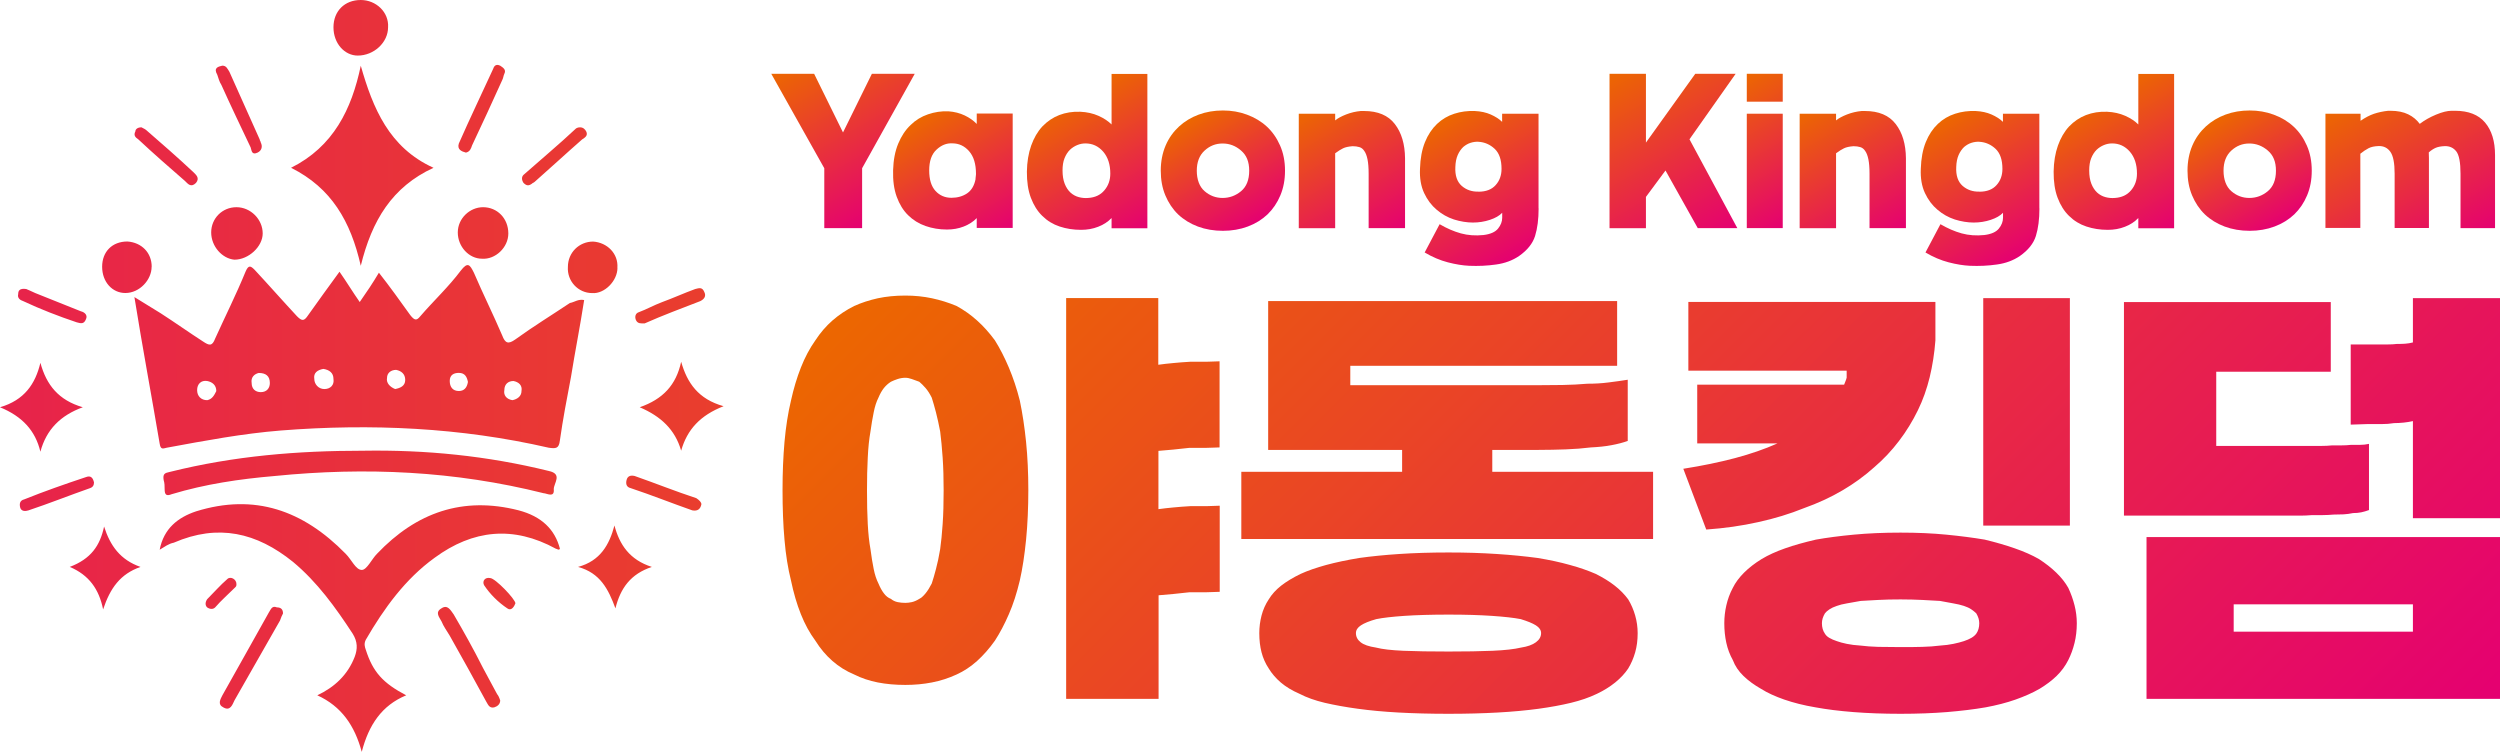
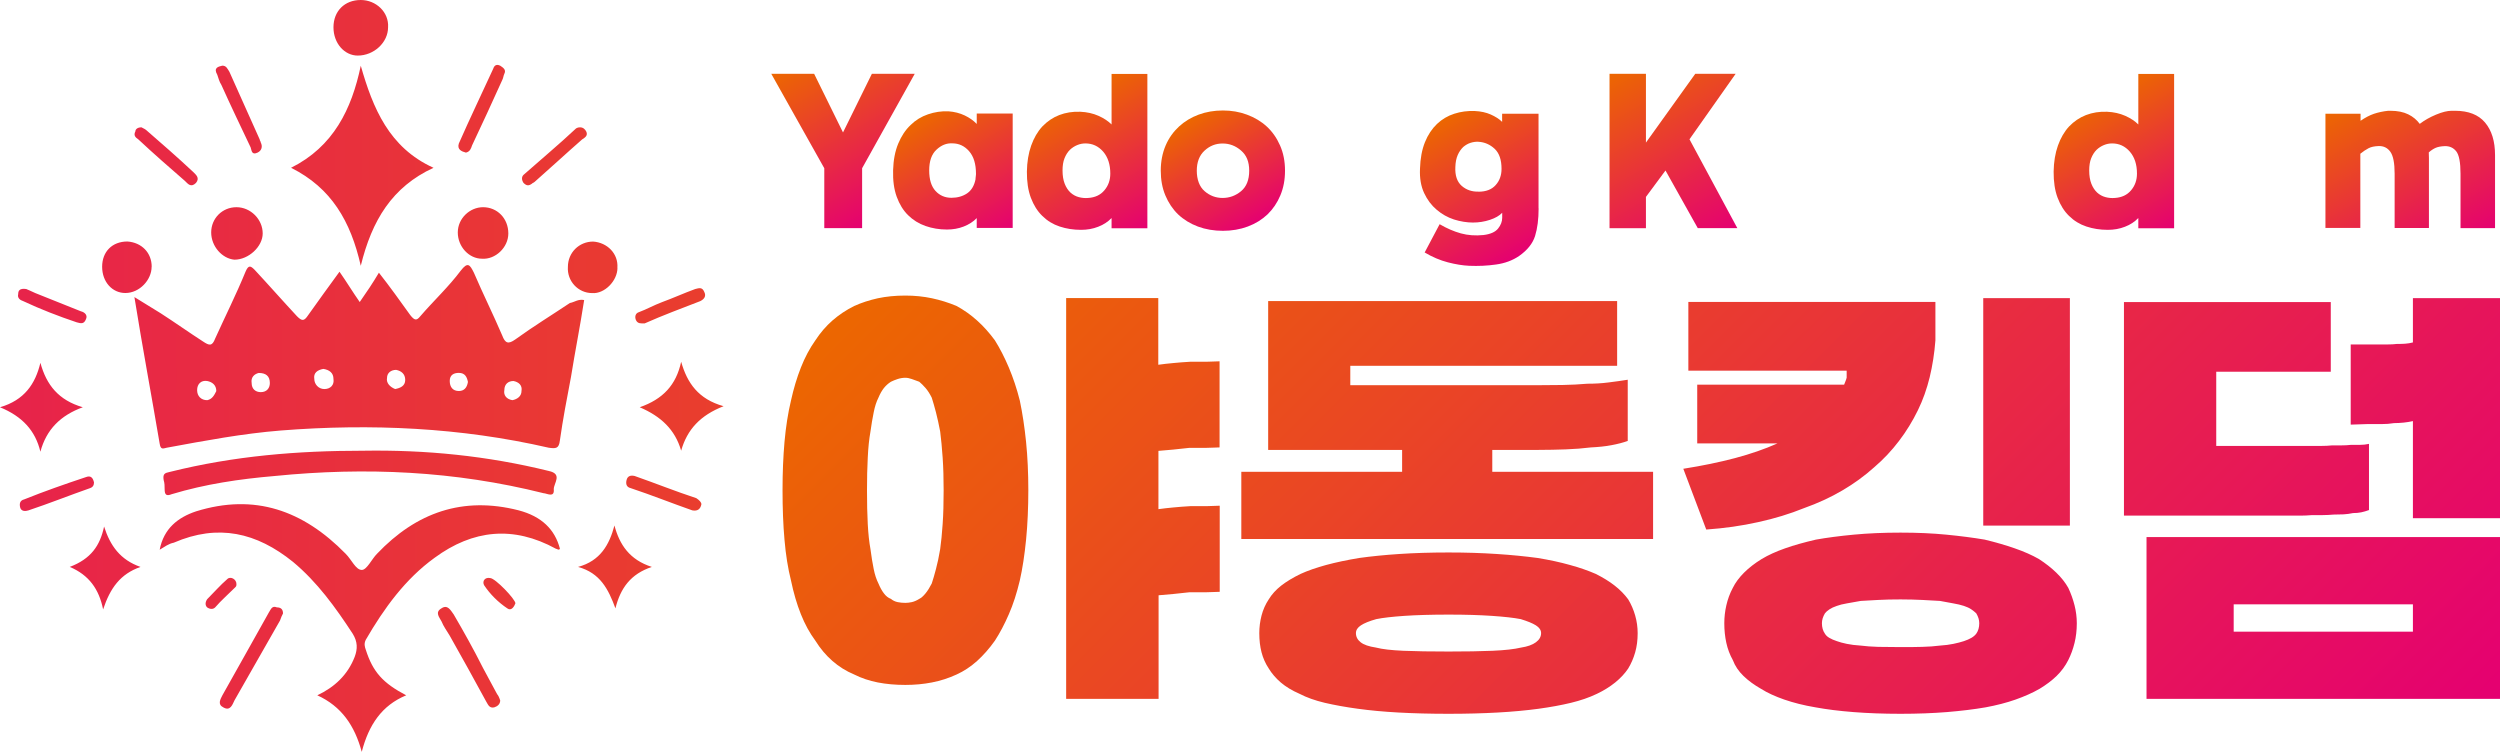
<svg xmlns="http://www.w3.org/2000/svg" xmlns:xlink="http://www.w3.org/1999/xlink" id="_레이어_2" data-name="레이어_2" viewBox="0 0 332.41 99.97">
  <defs>
    <style>
      .cls-1 {
        fill: url(#linear-gradient-15);
      }

      .cls-2 {
        fill: url(#linear-gradient-13);
      }

      .cls-3 {
        fill: url(#linear-gradient-2);
      }

      .cls-4 {
        fill: url(#linear-gradient-10);
      }

      .cls-5 {
        fill: url(#linear-gradient-12);
      }

      .cls-6 {
        fill: url(#linear-gradient-4);
      }

      .cls-7 {
        fill: url(#linear-gradient-3);
      }

      .cls-8 {
        fill: url(#linear-gradient-5);
      }

      .cls-9 {
        fill: url(#linear-gradient-8);
      }

      .cls-10 {
        fill: url(#linear-gradient-14);
      }

      .cls-11 {
        fill: url(#linear-gradient-7);
      }

      .cls-12 {
        fill: url(#linear-gradient-9);
      }

      .cls-13 {
        fill: url(#linear-gradient-11);
      }

      .cls-14 {
        fill: url(#linear-gradient-6);
      }

      .cls-15 {
        fill: url(#linear-gradient);
      }
    </style>
    <linearGradient id="linear-gradient" x1="-122.62" y1="49.99" x2="239.94" y2="49.99" gradientUnits="userSpaceOnUse">
      <stop offset="0" stop-color="#e50071" />
      <stop offset="1" stop-color="#ec6700" />
    </linearGradient>
    <linearGradient id="linear-gradient-2" x1="291.55" y1="133.78" x2="155.51" y2="-2.25" xlink:href="#linear-gradient" />
    <linearGradient id="linear-gradient-3" x1="119.81" y1="27.34" x2="107.91" y2="6.72" xlink:href="#linear-gradient" />
    <linearGradient id="linear-gradient-4" x1="133.02" y1="31.28" x2="123.6" y2="14.97" xlink:href="#linear-gradient" />
    <linearGradient id="linear-gradient-5" x1="152.02" y1="30.64" x2="141.94" y2="13.19" xlink:href="#linear-gradient" />
    <linearGradient id="linear-gradient-6" x1="166.7" y1="29.82" x2="158.51" y2="15.63" xlink:href="#linear-gradient" />
    <linearGradient id="linear-gradient-7" x1="184.03" y1="31.94" x2="173.91" y2="14.42" xlink:href="#linear-gradient" />
    <linearGradient id="linear-gradient-8" x1="202.45" y1="33.79" x2="192.03" y2="15.74" xlink:href="#linear-gradient" />
    <linearGradient id="linear-gradient-9" x1="228.98" y1="31.49" x2="215.85" y2="8.75" xlink:href="#linear-gradient" />
    <linearGradient id="linear-gradient-10" x1="239.69" y1="28.8" x2="229.61" y2="11.34" xlink:href="#linear-gradient" />
    <linearGradient id="linear-gradient-11" x1="250.63" y1="31.94" x2="240.51" y2="14.42" xlink:href="#linear-gradient" />
    <linearGradient id="linear-gradient-12" x1="269.05" y1="33.79" x2="258.63" y2="15.74" xlink:href="#linear-gradient" />
    <linearGradient id="linear-gradient-13" x1="288.53" y1="30.64" x2="278.46" y2="13.19" xlink:href="#linear-gradient" />
    <linearGradient id="linear-gradient-14" x1="303.22" y1="29.82" x2="295.03" y2="15.63" xlink:href="#linear-gradient" />
    <linearGradient id="linear-gradient-15" x1="325.88" y1="33.73" x2="313.65" y2="12.55" xlink:href="#linear-gradient" />
  </defs>
  <g id="_레이어_1-2" data-name="레이어_1">
    <g>
      <path class="cls-15" d="M77.67,39.91c-.54,3.49-1.21,6.85-1.75,10.21-.54,2.82-1.08,5.64-1.48,8.47-.13,1.07-.54,1.07-1.48.94-11.69-2.69-23.65-3.23-35.61-2.29-5.11.41-10.08,1.35-15.18,2.29-.54.13-.81.27-.94-.54-1.07-6.32-2.28-12.77-3.36-19.49,1.34.81,2.42,1.48,3.49,2.15,1.88,1.21,3.76,2.55,5.64,3.76.81.54,1.21.67,1.61-.4,1.34-2.96,2.82-5.91,4.03-8.87.4-.94.67-.81,1.21-.27,1.88,2.02,3.76,4.16,5.64,6.18.67.67.94.67,1.48-.14,1.34-1.88,2.69-3.76,4.17-5.78.94,1.34,1.75,2.69,2.69,4.03.94-1.34,1.75-2.55,2.55-3.9,1.48,1.88,2.82,3.76,4.17,5.64.54.67.81.81,1.34.14,1.74-2.02,3.76-3.9,5.37-6.05.94-1.21,1.21-.81,1.75.27,1.21,2.82,2.55,5.51,3.76,8.33.4,1.07.81,1.21,1.75.54,2.42-1.75,4.84-3.23,7.25-4.84.67-.13,1.08-.54,1.88-.4ZM43,49.05c-.81.14-1.34.54-1.21,1.34,0,.67.54,1.34,1.34,1.34s1.34-.54,1.21-1.34c0-.81-.54-1.21-1.34-1.34ZM52.54,51.73c.67-.13,1.34-.4,1.34-1.21s-.54-1.21-1.21-1.34c-.67,0-1.21.4-1.21,1.07-.13.67.4,1.21,1.08,1.48ZM28.76,52c0-.8-.54-1.21-1.21-1.34-.81-.13-1.34.4-1.34,1.21s.54,1.34,1.34,1.34c.67-.13.94-.67,1.21-1.21ZM68.13,53.21c.67-.13,1.21-.54,1.21-1.21.14-.8-.4-1.21-1.07-1.34-.67,0-1.21.4-1.21,1.21-.13.67.27,1.21,1.08,1.34ZM34.4,49.59c-.54.13-1.07.54-.94,1.34,0,.81.54,1.21,1.21,1.21.81,0,1.21-.54,1.21-1.21,0-.94-.54-1.34-1.48-1.34ZM62.22,50.79c-.13-.67-.4-1.21-1.21-1.21-.67,0-1.21.27-1.21,1.07s.4,1.34,1.21,1.34c.67,0,1.08-.4,1.21-1.21ZM21.23,73.1c.54-2.82,2.42-4.3,4.84-5.11,7.79-2.42,14.24-.13,19.89,5.64.81.81,1.34,2.15,2.15,2.15.67,0,1.34-1.48,2.02-2.15,5.24-5.51,11.42-7.66,18.81-5.78,3.09.81,4.84,2.55,5.51,5.11-.13.27-.4,0-.54,0-5.64-3.09-11.02-2.55-16.13,1.21-3.9,2.82-6.72,6.72-9.14,10.89-.27.54-.14.94,0,1.34.94,2.95,2.28,4.43,5.37,6.05-3.23,1.34-4.97,3.9-5.91,7.52-.94-3.49-2.69-6.05-5.91-7.52,2.28-1.08,4.03-2.69,4.97-5.11.4-1.07.4-2.02-.27-3.09-2.28-3.49-4.7-6.85-7.93-9.54-4.84-3.9-9.94-5.11-15.86-2.55-.67.13-1.21.54-1.88.94ZM47.97,35.34c-1.34-5.91-3.9-10.35-9.27-13.03,5.64-2.82,8.06-7.79,9.27-13.57,1.61,5.64,3.76,10.89,9.67,13.57-5.51,2.55-8.19,6.99-9.67,13.03ZM48.24,59.93c8.33-.14,16.53.67,24.72,2.69,1.88.4.67,1.61.67,2.42.13,1.21-.94.54-1.35.54-11.82-2.96-23.65-3.5-35.74-2.29-4.7.4-9.27,1.08-13.71,2.42-.67.27-.94.13-.94-.67,0-.4,0-.8-.13-1.21-.13-.81.13-.94.81-1.08,8.6-2.15,17.07-2.82,25.67-2.82ZM44.34,3.63c0-2.15,1.48-3.63,3.63-3.63,2.02,0,3.76,1.61,3.63,3.63,0,2.02-1.88,3.76-4.03,3.76-1.75,0-3.23-1.61-3.23-3.76ZM90.57,59.93c-.81-2.82-2.69-4.57-5.51-5.78,3.09-1.08,4.84-2.95,5.51-6.05.8,2.82,2.28,4.97,5.64,5.91-3.09,1.21-4.84,3.09-5.64,5.91ZM0,54.15c3.23-.94,4.7-3.09,5.37-5.91.81,2.96,2.42,4.97,5.64,5.91-2.96,1.08-4.84,2.95-5.64,5.91-.67-2.82-2.42-4.7-5.37-5.91ZM28.08,30.91c0-1.88,1.48-3.36,3.36-3.36s3.49,1.61,3.49,3.49c0,1.75-1.88,3.49-3.76,3.49-1.61-.14-3.09-1.75-3.09-3.63ZM67.59,31.04c0,1.88-1.74,3.49-3.5,3.36-1.74,0-3.22-1.61-3.22-3.49s1.61-3.36,3.36-3.36c1.88,0,3.36,1.48,3.36,3.49ZM82.1,35.61c0,1.75-1.74,3.49-3.36,3.36-1.88,0-3.36-1.61-3.23-3.49,0-1.88,1.48-3.36,3.36-3.36,1.88.13,3.36,1.61,3.22,3.49ZM20.16,35.47c0,1.75-1.61,3.49-3.49,3.49-1.75,0-3.09-1.48-3.09-3.49s1.34-3.36,3.36-3.36c1.88.13,3.23,1.48,3.23,3.36ZM86.67,75.38c-2.82.94-4.17,2.82-4.84,5.51-.94-2.55-2.02-4.7-4.97-5.51,2.96-.8,4.16-2.95,4.84-5.51.67,2.55,2.02,4.57,4.97,5.51ZM9.27,75.38c2.82-1.07,4.03-2.82,4.57-5.37.81,2.55,2.15,4.43,4.84,5.37-2.69.94-4.03,2.82-4.97,5.65-.54-2.69-1.88-4.57-4.43-5.65ZM37.63,81.57c-.14.27-.27.54-.4.94-2.02,3.49-4.03,7.12-6.05,10.61-.27.54-.54,1.48-1.48.94-.81-.4-.4-1.08-.13-1.61,2.02-3.63,4.17-7.39,6.18-11.02.27-.4.4-.94,1.07-.67.54,0,.81.27.81.81ZM66.51,93.12c0,.54-.4.81-.81.94-.67.13-.81-.4-1.07-.81-1.61-2.95-3.23-5.91-4.84-8.74-.4-.67-.81-1.21-1.08-1.88-.27-.54-.94-1.21,0-1.75.81-.54,1.21.27,1.61.81,1.34,2.29,2.69,4.71,3.9,7.12.67,1.21,1.21,2.28,1.88,3.49.13.14.27.41.4.81ZM61.95,20.29c-.54-.14-1.21-.4-.94-1.21,1.48-3.36,3.09-6.72,4.57-9.94.13-.4.4-.67.94-.4.4.27.81.54.54,1.07-.13.27-.13.54-.27.81-1.34,2.96-2.69,5.91-4.03,8.73-.13.4-.27.81-.8.94ZM29.56,8.73c.54,0,.67.4.94.81,1.34,2.96,2.69,6.05,4.03,9,0,.14.14.27.14.4.27.54.13,1.07-.4,1.34-.81.4-.81-.27-.94-.67-1.34-2.82-2.69-5.64-3.9-8.33-.27-.4-.4-.94-.54-1.34-.54-.94.13-1.08.67-1.21ZM18.81,16.93c.27.14.54.27.67.4,2.02,1.75,4.17,3.63,6.18,5.51.4.4.94.81.4,1.48-.67.67-1.07.13-1.48-.27-2.02-1.75-4.17-3.63-6.18-5.51-.4-.27-.67-.54-.4-1.07,0-.27.27-.54.81-.54ZM77.13,16.93c.41,0,.67.27.81.54.27.54-.13.81-.54,1.07-2.15,1.88-4.17,3.76-6.31,5.64-.14.13-.27.13-.4.27-.4.27-.67.27-1.08-.13-.27-.4-.27-.81,0-1.07,2.28-2.02,4.7-4.03,6.99-6.18.27-.14.4-.14.54-.14ZM93.26,67.05c-.13.67-.54.94-1.21.81-2.69-.94-5.37-2.02-8.2-2.96-.54-.13-.67-.54-.54-1.07.13-.54.54-.67,1.08-.54,2.69.94,5.37,2.02,8.2,2.95.4.27.67.54.67.81ZM12.5,64.1c0,.4-.13.67-.54.81-2.69.94-5.38,2.02-8.2,2.96-.4.13-.94.13-1.08-.4-.13-.54,0-.94.54-1.07,2.69-1.08,5.37-2.02,8.2-2.96.67-.27.94.13,1.07.67ZM85.33,43c-.41,0-.67-.14-.81-.54-.13-.4,0-.81.4-.94,1.08-.4,2.02-.94,3.09-1.34,1.48-.54,2.95-1.21,4.43-1.75.54-.14.94-.27,1.21.4.27.54,0,.94-.54,1.21-2.42.94-4.97,1.88-7.39,2.96h-.4ZM3.49,38.43c.27.13.67.27,1.21.54,2.02.81,4.03,1.61,6.05,2.42.54.13.94.54.67,1.07-.27.67-.67.54-1.21.4-2.42-.81-4.84-1.75-7.12-2.82-.4-.13-.81-.4-.67-.94,0-.4.14-.81,1.08-.67ZM31.44,77.67c0,.13,0,.27-.14.4-.94.94-1.88,1.75-2.69,2.69-.27.27-.67.27-1.07,0-.27-.27-.27-.67,0-1.08.94-.94,1.75-1.88,2.69-2.69.4-.4,1.21,0,1.21.67ZM68.53,80.22c-.14.4-.54,1.08-1.08.67-1.21-.81-2.29-1.88-3.09-3.09-.27-.54.13-1.08.81-.94.67,0,3.36,2.82,3.36,3.36Z" />
      <path class="cls-3" d="M120.38,39.3c1.23,0,2.42.12,3.54.36,1.12.24,2.22.58,3.28,1.03.97.53,1.88,1.17,2.71,1.92.84.75,1.63,1.63,2.38,2.65.66,1.06,1.28,2.26,1.85,3.61.57,1.35,1.06,2.81,1.46,4.4.35,1.68.63,3.51.83,5.49.2,1.99.3,4.13.3,6.42s-.1,4.58-.3,6.59c-.2,2.01-.47,3.81-.83,5.4-.4,1.68-.88,3.18-1.46,4.5-.57,1.32-1.19,2.49-1.85,3.51-.75,1.06-1.55,1.96-2.38,2.71-.84.75-1.74,1.35-2.71,1.79-1.06.49-2.15.84-3.28,1.06-1.13.22-2.31.33-3.54.33-1.32,0-2.55-.11-3.67-.33-1.12-.22-2.17-.57-3.14-1.06-1.06-.44-2.02-1.04-2.88-1.79-.86-.75-1.62-1.65-2.28-2.71-.75-1.01-1.39-2.18-1.92-3.51-.53-1.32-.97-2.82-1.32-4.5-.4-1.59-.69-3.39-.86-5.4-.18-2.01-.26-4.2-.26-6.59s.09-4.44.26-6.42c.18-1.99.46-3.82.86-5.49.35-1.59.79-3.06,1.32-4.4.53-1.35,1.17-2.55,1.92-3.61.66-1.01,1.42-1.9,2.28-2.65.86-.75,1.82-1.39,2.88-1.92.97-.44,2.02-.78,3.14-1.03,1.13-.24,2.35-.36,3.67-.36ZM120.38,50.23c-.35,0-.7.06-1.03.17-.33.11-.63.23-.89.36-.35.22-.66.5-.93.83-.26.33-.51.76-.73,1.29-.27.53-.48,1.18-.63,1.95-.16.77-.3,1.62-.43,2.55-.18,1.02-.3,2.17-.36,3.48-.07,1.3-.1,2.75-.1,4.34,0,1.68.03,3.17.1,4.47.07,1.3.19,2.42.36,3.34.13,1.02.28,1.9.43,2.65.15.75.36,1.39.63,1.92.22.53.46.97.73,1.32.26.35.57.6.93.73.26.22.56.36.89.43.33.07.67.1,1.03.1.26,0,.55-.03.86-.1.31-.07.64-.21.99-.43.26-.13.54-.37.83-.73.29-.35.56-.79.83-1.32.18-.53.36-1.17.56-1.92.2-.75.39-1.63.56-2.65.13-.93.24-2.04.33-3.34.09-1.3.13-2.79.13-4.47,0-1.59-.04-3.03-.13-4.34-.09-1.3-.2-2.46-.33-3.48-.18-.93-.36-1.78-.56-2.55-.2-.77-.39-1.42-.56-1.95-.26-.53-.54-.96-.83-1.29-.29-.33-.56-.61-.83-.83-.35-.13-.69-.25-.99-.36-.31-.11-.6-.17-.86-.17ZM141.76,92.92v-53.29h12.25v8.87c.66-.09,1.33-.17,2.02-.23.68-.07,1.42-.12,2.22-.17h2.12c.35,0,.67-.01.96-.03.29-.02.56-.03.83-.03v11.45c-.26,0-.55.01-.86.03-.31.02-.64.03-.99.03h-2.18c-.75.09-1.47.17-2.15.23-.68.07-1.34.12-1.95.17v7.75c.66-.09,1.33-.17,2.02-.23.68-.07,1.42-.12,2.22-.17h2.12c.35,0,.67-.01.96-.03.29-.02.56-.03.83-.03v11.45c-.26,0-.55.01-.86.03-.31.02-.64.03-.99.03h-2.18c-.75.09-1.47.17-2.15.23-.68.07-1.34.12-1.95.17v13.77h-12.25ZM204.19,51.22c1.23,0,2.43-.01,3.57-.03,1.15-.02,2.25-.08,3.31-.17.97,0,1.91-.05,2.81-.17.9-.11,1.75-.23,2.55-.36v8.14c-.62.22-1.34.41-2.15.56-.82.16-1.73.25-2.75.3-1.06.13-2.17.22-3.34.26-1.17.04-2.37.07-3.61.07h-6.16v2.91h21.38v8.94h-54.75v-8.94h21.38v-2.91h-17.81v-19.79h46.4v8.61h-35.48v2.58h24.63ZM192.6,94.91c-2.43,0-4.65-.06-6.65-.17-2.01-.11-3.81-.28-5.4-.5-1.63-.22-3.1-.49-4.4-.79-1.3-.31-2.42-.71-3.34-1.19-1.02-.44-1.85-.95-2.52-1.52-.66-.57-1.19-1.19-1.59-1.85-.44-.66-.76-1.38-.96-2.15-.2-.77-.3-1.62-.3-2.55,0-.79.1-1.58.3-2.35.2-.77.52-1.49.96-2.15.4-.66.95-1.27,1.65-1.82.71-.55,1.57-1.07,2.58-1.56.97-.44,2.11-.84,3.41-1.19,1.3-.35,2.77-.66,4.4-.93,1.59-.22,3.36-.4,5.33-.53,1.96-.13,4.14-.2,6.52-.2s4.44.07,6.42.2c1.99.13,3.79.31,5.43.53,1.59.26,3.02.57,4.3.93,1.28.35,2.43.75,3.44,1.19.97.49,1.81,1,2.52,1.56.71.55,1.3,1.16,1.79,1.82.4.66.71,1.38.93,2.15.22.77.33,1.56.33,2.35,0,.93-.11,1.78-.33,2.55-.22.77-.53,1.49-.93,2.15-.44.66-1.02,1.28-1.72,1.85-.71.57-1.52,1.08-2.45,1.52-1.02.49-2.16.88-3.44,1.19-1.28.31-2.71.57-4.3.79-1.63.22-3.44.39-5.43.5-1.99.11-4.17.17-6.55.17ZM192.6,86.63c2.29,0,4.25-.03,5.86-.1,1.61-.07,2.88-.21,3.81-.43.84-.13,1.49-.36,1.95-.7s.69-.74.69-1.22c0-.4-.23-.74-.69-1.03s-1.14-.56-2.02-.83c-.93-.18-2.2-.32-3.81-.43-1.61-.11-3.54-.17-5.79-.17s-4.3.06-5.89.17-2.82.25-3.71.43c-.93.26-1.61.54-2.05.83-.44.29-.66.63-.66,1.03,0,.49.21.89.63,1.22.42.33,1.09.56,2.02.7.84.22,2.06.36,3.67.43,1.61.07,3.61.1,5.99.1ZM257.34,40.16v5.1c-.13,1.72-.39,3.35-.76,4.9-.38,1.54-.89,3-1.56,4.37-.71,1.46-1.55,2.83-2.52,4.1-.97,1.28-2.07,2.45-3.31,3.51-1.28,1.15-2.69,2.17-4.24,3.08-1.55.91-3.24,1.69-5.1,2.35-1.85.75-3.87,1.37-6.06,1.85-2.18.49-4.49.82-6.92.99l-3.05-8.08c2.52-.4,4.81-.87,6.88-1.42,2.07-.55,3.95-1.2,5.63-1.95h-10.66v-7.81h19.53c.04-.13.1-.28.17-.43.07-.15.12-.32.17-.5v-.93h-21.05v-9.14h32.83ZM252.71,94.91c-2.29,0-4.39-.08-6.29-.23-1.9-.15-3.57-.36-5.03-.63-1.55-.26-2.92-.61-4.14-1.03-1.21-.42-2.24-.89-3.08-1.42-.93-.53-1.71-1.1-2.35-1.72-.64-.62-1.12-1.32-1.42-2.12-.4-.71-.68-1.47-.86-2.28-.18-.82-.27-1.69-.27-2.61,0-.79.09-1.59.27-2.38.18-.79.46-1.57.86-2.32.35-.71.85-1.38,1.49-2.02.64-.64,1.42-1.25,2.35-1.82.88-.53,1.92-1,3.11-1.42,1.19-.42,2.56-.8,4.1-1.16,1.46-.26,3.13-.48,5.03-.66,1.9-.18,3.97-.27,6.22-.27s4.24.09,6.09.27,3.55.4,5.1.66c1.46.35,2.79.74,4,1.16,1.21.42,2.28.89,3.21,1.42.88.57,1.66,1.18,2.32,1.82.66.64,1.19,1.31,1.59,2.02.35.75.63,1.52.83,2.32.2.79.3,1.59.3,2.38,0,.93-.1,1.8-.3,2.61-.2.82-.48,1.58-.83,2.28-.4.79-.92,1.5-1.56,2.12-.64.62-1.4,1.19-2.28,1.72-.93.53-1.99,1-3.18,1.42-1.19.42-2.52.76-3.97,1.03-1.55.27-3.25.47-5.13.63-1.88.15-3.94.23-6.19.23ZM252.71,86.04c1.06,0,2.02,0,2.88-.03.86-.02,1.64-.08,2.35-.17.66-.04,1.26-.12,1.79-.23.53-.11.99-.23,1.39-.36.4-.13.73-.28.99-.43.27-.15.49-.34.66-.56.13-.18.23-.39.3-.63.07-.24.1-.5.1-.76,0-.22-.03-.44-.1-.66-.07-.22-.17-.44-.3-.66-.18-.18-.4-.35-.66-.53-.26-.18-.6-.33-.99-.46-.4-.13-.86-.24-1.39-.33-.53-.09-1.13-.2-1.79-.33-.71-.04-1.49-.09-2.35-.13-.86-.04-1.82-.07-2.88-.07s-2.1.02-2.98.07c-.88.04-1.65.09-2.32.13-.71.13-1.32.24-1.85.33-.53.09-.97.2-1.32.33-.4.13-.73.29-.99.46s-.46.35-.6.53c-.13.22-.23.44-.3.66s-.1.44-.1.66c0,.26.03.52.1.76.07.24.17.45.3.63.13.22.33.41.6.56.26.16.6.3.99.43.35.13.79.25,1.32.36.53.11,1.15.19,1.85.23.66.09,1.43.14,2.32.17.88.02,1.88.03,2.98.03ZM263.7,69.89v-30.25h11.52v30.25h-11.52ZM309.91,40.16v9.27h-15.23v9.86h14.03c.44,0,.9-.02,1.39-.07h1.22c.42,0,.85-.02,1.29-.07h1.19c.4,0,.79-.04,1.19-.13v8.8c-.35.13-.7.23-1.03.3s-.7.1-1.09.1c-.4.09-.82.14-1.26.17-.44.02-.88.03-1.32.03-.49.04-.97.07-1.46.07h-1.39c-.53.04-1.05.07-1.56.07h-23.47v-28.4h27.47ZM332.41,92.92h-47v-21.51h47v21.51ZM320.83,83.99v-3.64h-23.83v3.64h23.83ZM320.83,45.53v-5.89h11.58v29.26h-11.58v-12.91c-.4.09-.81.16-1.22.2-.42.04-.85.07-1.29.07-.53.09-1.1.13-1.72.13h-1.92l-2.12.07v-10.66h4.9c.44,0,.86-.02,1.26-.07.4,0,.76,0,1.09-.03.33-.02.67-.08,1.03-.17Z" />
      <g>
        <path class="cls-7" d="M114.63,22.37v7.96h-5.03v-7.96l-7.05-12.56h5.7l3.84,7.8,3.84-7.8h5.7l-7,12.56Z" />
        <path class="cls-6" d="M129.87,30.33v-1.33c-.46.48-1.04.85-1.73,1.12-.69.27-1.43.4-2.23.4-1.01,0-1.96-.16-2.85-.47-.89-.31-1.66-.79-2.32-1.44-.65-.64-1.15-1.46-1.51-2.45-.36-.99-.52-2.16-.48-3.53.04-1.35.26-2.52.68-3.53s.96-1.83,1.65-2.48c.66-.65,1.43-1.12,2.31-1.42.88-.3,1.78-.44,2.72-.4.79.06,1.51.24,2.16.55.65.31,1.18.69,1.6,1.13v-1.38h4.78v15.21h-4.78ZM126.5,26.3c.81,0,1.51-.2,2.09-.59.58-.4.95-1.02,1.12-1.87,0-.06,0-.18.03-.37s.03-.32.03-.37c0-1.29-.3-2.29-.91-2.99-.61-.7-1.35-1.05-2.24-1.05-.76-.04-1.46.24-2.1.84-.65.6-.97,1.52-.97,2.75s.28,2.13.84,2.74c.56.61,1.27.91,2.12.91Z" />
        <path class="cls-8" d="M143.73,30.56c-1.01,0-1.96-.15-2.83-.44-.88-.29-1.65-.76-2.31-1.41-.65-.63-1.15-1.43-1.52-2.41s-.54-2.14-.53-3.48c.02-1.29.21-2.44.57-3.46.36-1.01.85-1.86,1.48-2.54.65-.68,1.4-1.19,2.25-1.52.86-.33,1.79-.48,2.81-.44.88.04,1.69.22,2.41.54.72.32,1.3.71,1.74,1.15v-6.72h4.76v20.52h-4.76v-1.36c-.48.5-1.07.89-1.78,1.16-.71.28-1.47.41-2.28.41ZM144.7,26.32c.9-.06,1.62-.39,2.14-1.01.53-.62.79-1.36.79-2.23,0-1.22-.32-2.19-.95-2.92-.64-.73-1.42-1.09-2.36-1.09-.37,0-.73.07-1.09.22s-.69.36-.98.64c-.3.3-.53.67-.71,1.12-.18.45-.26.99-.26,1.62,0,.7.1,1.29.29,1.77s.45.87.76,1.16c.33.3.7.5,1.11.61.41.11.83.15,1.27.11Z" />
        <path class="cls-14" d="M162.62,30.69c-1.22,0-2.33-.19-3.35-.57-1.01-.38-1.89-.92-2.63-1.62-.72-.7-1.28-1.54-1.69-2.52-.41-.98-.61-2.07-.61-3.29s.22-2.35.65-3.35c.43-1,1.03-1.83,1.78-2.52.74-.68,1.61-1.21,2.61-1.58,1-.37,2.08-.55,3.22-.55s2.19.18,3.19.55c1,.37,1.89.89,2.64,1.58.74.68,1.33,1.52,1.77,2.52.44.99.66,2.11.66,3.35s-.21,2.31-.62,3.29-.98,1.82-1.7,2.52c-.74.7-1.61,1.24-2.63,1.62s-2.12.57-3.32.57ZM162.56,26.32c.92,0,1.74-.3,2.46-.9.72-.6,1.08-1.51,1.08-2.72s-.36-2.06-1.08-2.68c-.72-.63-1.54-.94-2.46-.94s-1.7.31-2.39.94c-.69.63-1.04,1.52-1.04,2.68s.35,2.13,1.04,2.72c.69.6,1.49.9,2.39.9Z" />
-         <path class="cls-11" d="M172.69,30.33v-15.21h4.84v.89c.33-.28.82-.54,1.45-.79.64-.25,1.29-.4,1.95-.46h.44c1.84,0,3.21.58,4.09,1.73.89,1.15,1.34,2.67,1.36,4.55v9.29h-4.84v-7.22c0-.79-.05-1.43-.15-1.92-.1-.49-.24-.86-.43-1.12-.17-.26-.38-.43-.65-.51-.27-.08-.57-.12-.9-.12-.54.04-.96.13-1.27.28-.31.15-.66.37-1.05.66v9.96h-4.84Z" />
        <path class="cls-9" d="M204.58,27.71c0,1.44-.16,2.66-.47,3.66-.31,1-1.02,1.89-2.13,2.67-.87.59-1.89.97-3.06,1.13-1.17.17-2.36.22-3.58.17-.85-.04-1.79-.19-2.83-.46-1.04-.27-2.07-.71-3.08-1.31l1.99-3.76c.94.55,1.88.96,2.82,1.22s1.95.33,3.01.22c.92-.11,1.57-.4,1.94-.86.37-.46.55-.94.55-1.44v-.66c-.37.39-.91.7-1.63.94-.72.24-1.48.36-2.27.36s-1.67-.14-2.52-.41c-.85-.28-1.61-.71-2.3-1.3-.68-.57-1.24-1.31-1.66-2.21-.42-.9-.61-1.98-.55-3.24.04-1.36.26-2.54.66-3.53s.94-1.79,1.6-2.42c.66-.63,1.43-1.08,2.3-1.36s1.78-.4,2.74-.36c.79.04,1.49.19,2.1.46.61.27,1.12.59,1.52.98v-1.08h4.84v12.58ZM196.58,25.49c1,0,1.76-.29,2.28-.87.53-.58.79-1.3.79-2.17,0-1.2-.3-2.08-.91-2.66-.61-.57-1.33-.89-2.16-.94-.35-.02-.7.03-1.05.14-.35.11-.67.3-.97.55-.29.28-.54.63-.73,1.06-.19.43-.3.96-.32,1.59-.06,1.14.23,1.98.84,2.52.62.54,1.36.79,2.23.77Z" />
        <path class="cls-12" d="M218.85,26.19v4.15h-4.84V9.81h4.84v9.15l6.56-9.15h5.37l-6.14,8.71,6.36,11.81h-5.26l-4.29-7.66-2.6,3.51Z" />
-         <path class="cls-4" d="M237.04,13.52h-4.78v-3.71h4.78v3.71ZM232.26,15.12h4.78v15.21h-4.78v-15.21Z" />
-         <path class="cls-13" d="M239.29,30.33v-15.21h4.84v.89c.33-.28.82-.54,1.45-.79.64-.25,1.29-.4,1.95-.46h.44c1.84,0,3.21.58,4.09,1.73.89,1.15,1.34,2.67,1.36,4.55v9.29h-4.84v-7.22c0-.79-.05-1.43-.15-1.92-.1-.49-.24-.86-.43-1.12-.17-.26-.38-.43-.65-.51-.27-.08-.57-.12-.9-.12-.54.04-.96.13-1.27.28-.31.15-.66.37-1.05.66v9.96h-4.84Z" />
-         <path class="cls-5" d="M271.17,27.71c0,1.44-.16,2.66-.47,3.66-.31,1-1.02,1.89-2.13,2.67-.87.59-1.89.97-3.06,1.13-1.17.17-2.36.22-3.58.17-.85-.04-1.79-.19-2.83-.46-1.04-.27-2.07-.71-3.08-1.31l1.99-3.76c.94.55,1.88.96,2.82,1.22s1.95.33,3.01.22c.92-.11,1.57-.4,1.94-.86.37-.46.55-.94.55-1.44v-.66c-.37.39-.91.7-1.63.94-.72.24-1.48.36-2.27.36s-1.67-.14-2.52-.41c-.85-.28-1.61-.71-2.3-1.3-.68-.57-1.24-1.31-1.66-2.21-.42-.9-.61-1.98-.55-3.24.04-1.36.26-2.54.66-3.53s.94-1.79,1.6-2.42c.66-.63,1.43-1.08,2.3-1.36s1.78-.4,2.74-.36c.79.04,1.49.19,2.1.46.61.27,1.12.59,1.52.98v-1.08h4.84v12.58ZM263.18,25.49c1,0,1.76-.29,2.28-.87.53-.58.79-1.3.79-2.17,0-1.2-.3-2.08-.91-2.66-.61-.57-1.33-.89-2.16-.94-.35-.02-.7.03-1.05.14-.35.11-.67.3-.97.55-.29.28-.54.63-.73,1.06-.19.43-.3.96-.32,1.59-.06,1.14.23,1.98.84,2.52.62.54,1.36.79,2.23.77Z" />
        <path class="cls-2" d="M280.25,30.56c-1.01,0-1.96-.15-2.83-.44-.88-.29-1.65-.76-2.31-1.41-.65-.63-1.15-1.43-1.52-2.41s-.54-2.14-.53-3.48c.02-1.29.21-2.44.57-3.46.36-1.01.85-1.86,1.48-2.54.65-.68,1.4-1.19,2.25-1.52.86-.33,1.79-.48,2.81-.44.88.04,1.69.22,2.41.54.72.32,1.3.71,1.74,1.15v-6.72h4.76v20.52h-4.76v-1.36c-.48.5-1.07.89-1.78,1.16-.71.28-1.47.41-2.28.41ZM281.21,26.32c.9-.06,1.62-.39,2.14-1.01.53-.62.79-1.36.79-2.23,0-1.22-.32-2.19-.95-2.92-.64-.73-1.42-1.09-2.36-1.09-.37,0-.73.07-1.09.22s-.69.36-.98.64c-.3.3-.53.67-.71,1.12-.18.45-.26.99-.26,1.62,0,.7.1,1.29.29,1.77s.45.87.76,1.16c.33.3.7.5,1.11.61.41.11.83.15,1.27.11Z" />
-         <path class="cls-10" d="M299.14,30.69c-1.22,0-2.33-.19-3.35-.57-1.01-.38-1.89-.92-2.63-1.62-.72-.7-1.28-1.54-1.69-2.52s-.61-2.07-.61-3.29.22-2.35.65-3.35c.43-1,1.03-1.83,1.78-2.52.74-.68,1.61-1.21,2.61-1.58,1-.37,2.08-.55,3.22-.55s2.19.18,3.19.55c1.01.37,1.89.89,2.64,1.58.74.68,1.33,1.52,1.77,2.52.44.99.66,2.11.66,3.35s-.21,2.31-.62,3.29-.98,1.82-1.7,2.52c-.74.7-1.61,1.24-2.63,1.62s-2.12.57-3.32.57ZM299.08,26.32c.92,0,1.74-.3,2.46-.9.72-.6,1.08-1.51,1.08-2.72s-.36-2.06-1.08-2.68-1.54-.94-2.46-.94-1.7.31-2.39.94c-.69.63-1.04,1.52-1.04,2.68s.35,2.13,1.04,2.72c.69.6,1.49.9,2.39.9Z" />
        <path class="cls-1" d="M309.2,30.33v-15.21h4.67v.94c.61-.42,1.2-.73,1.78-.93.58-.19,1.21-.33,1.89-.4h.3c.94,0,1.73.16,2.36.47.64.31,1.15.74,1.54,1.27.63-.48,1.35-.89,2.17-1.23.82-.34,1.51-.51,2.06-.51h.47c1.77,0,3.1.52,3.98,1.56s1.33,2.48,1.33,4.33v9.71h-4.59v-7.22c0-1.51-.19-2.51-.57-2.99-.38-.48-.89-.71-1.54-.69-.48.02-.87.09-1.18.22-.3.13-.61.33-.93.61,0,.13,0,.26.01.4,0,.14.01.26.01.37v9.29h-4.56v-7.22c0-1.42-.19-2.39-.57-2.92s-.9-.78-1.56-.76c-.55.02-1,.11-1.34.29-.34.18-.71.42-1.09.73v9.87h-4.67Z" />
      </g>
    </g>
  </g>
</svg>